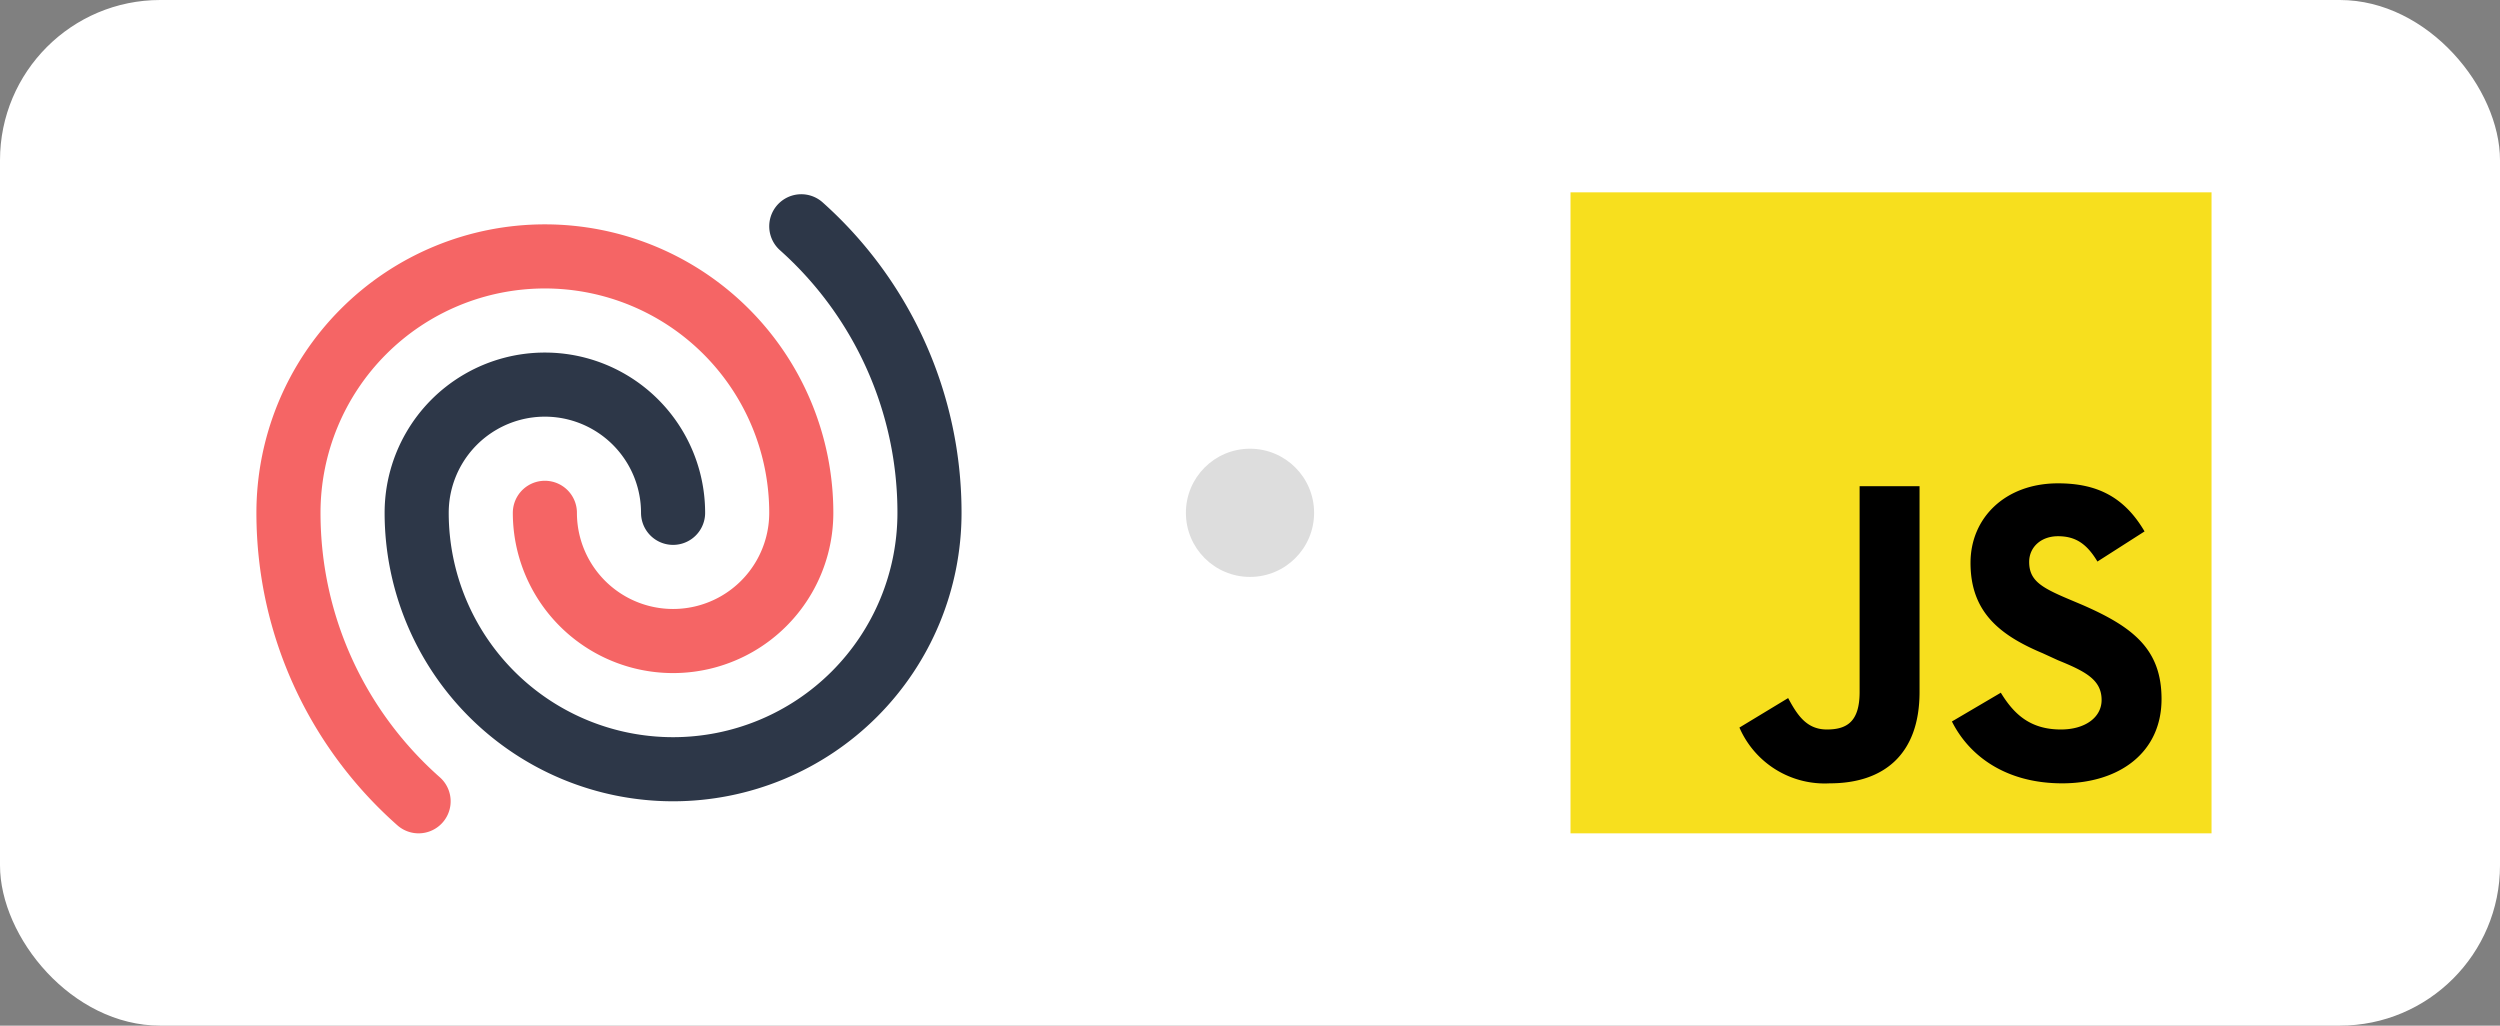
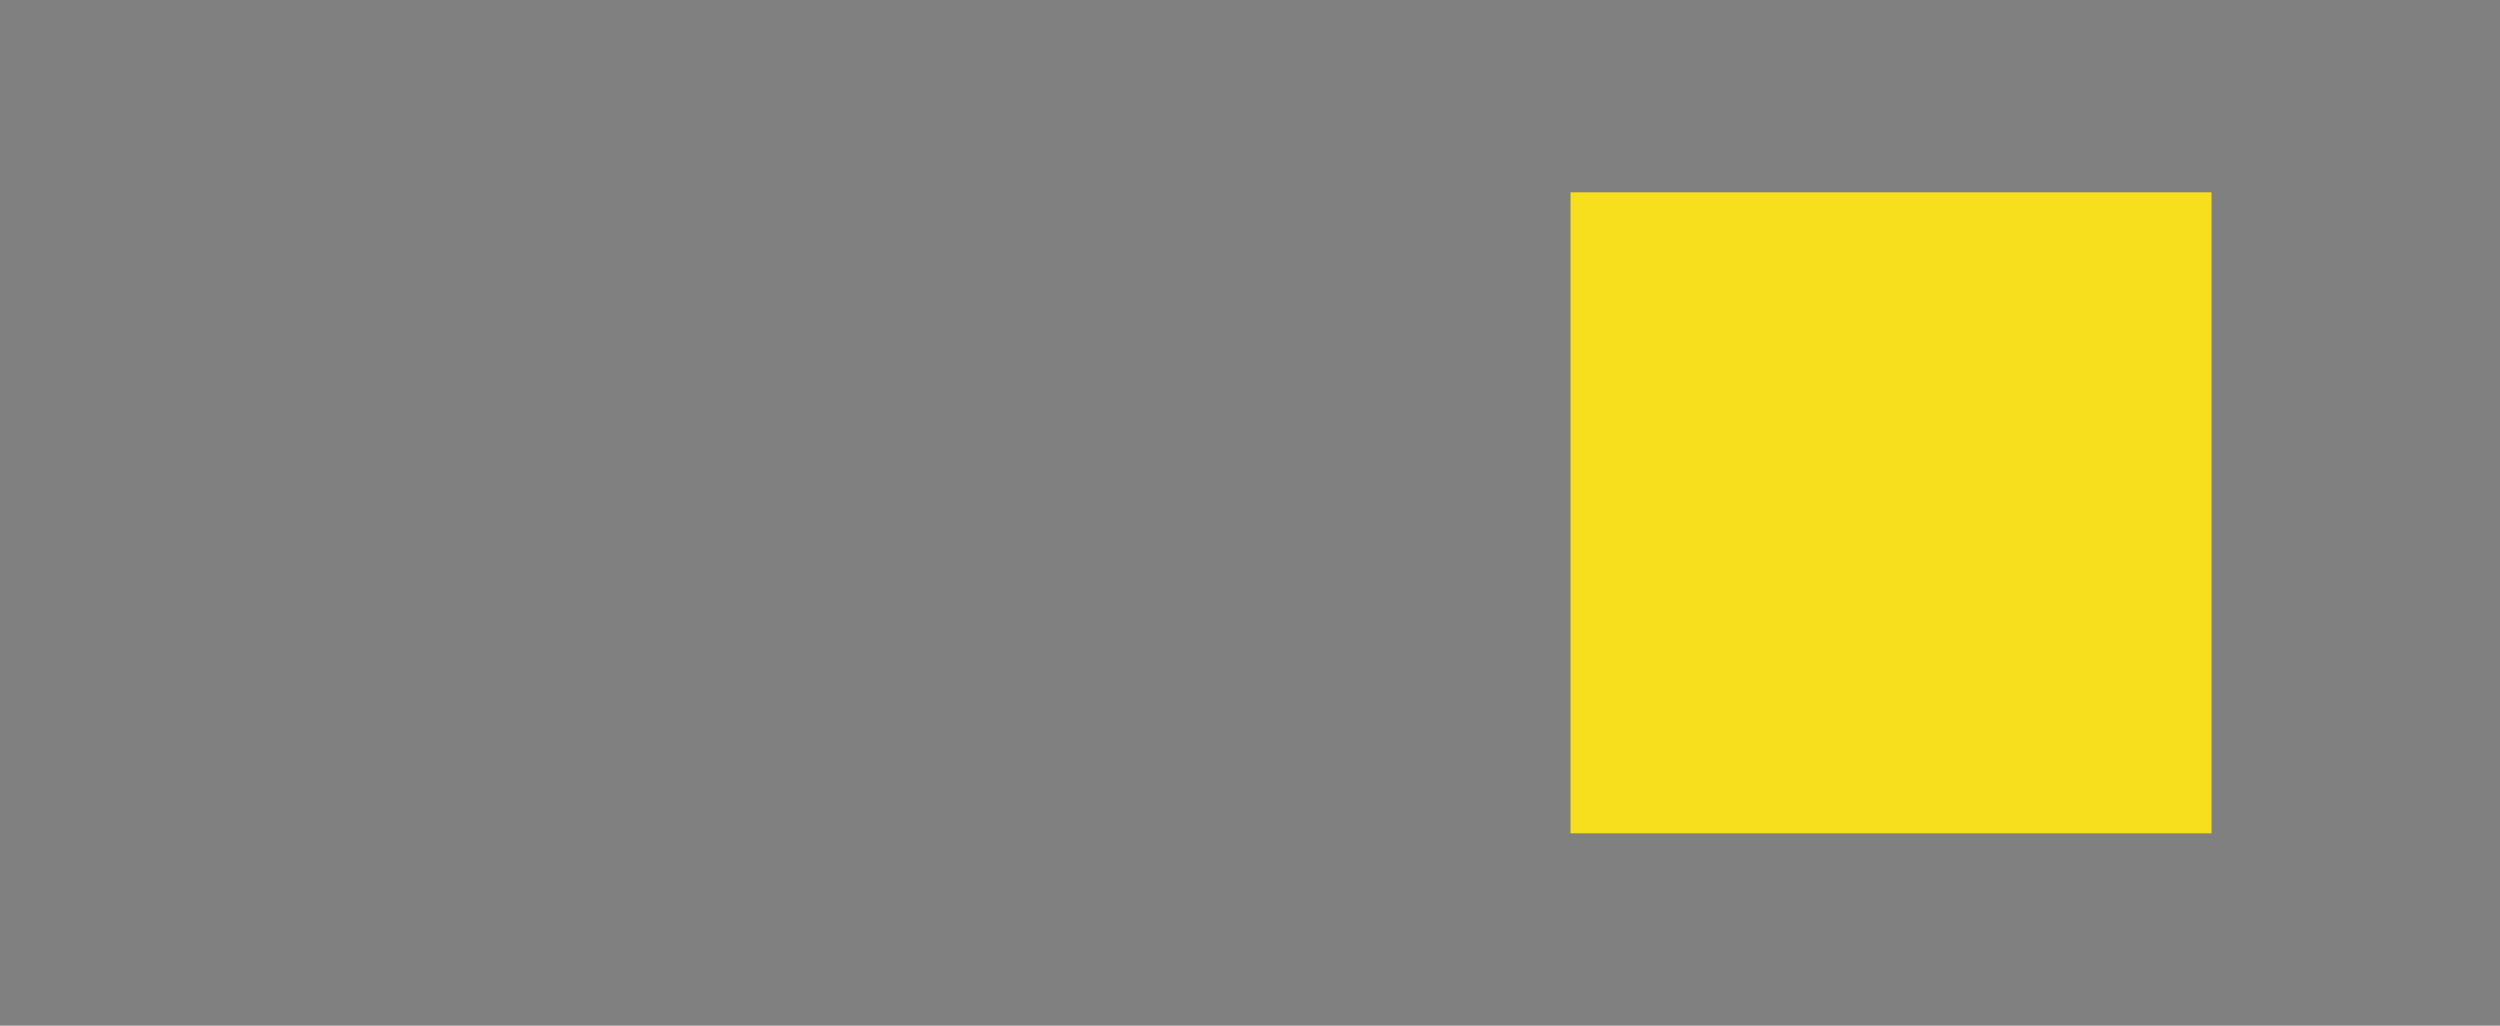
<svg xmlns="http://www.w3.org/2000/svg" width="78" height="32" fill="none">
  <rect width="100%" height="100%" fill="#808080" stroke="none" />
-   <rect width="78" height="32" rx="5" fill="#fff" />
-   <path d="M21 16a4 4 0 1 0-8 0 8 8 0 0 0 16 0 11.97 11.97 0 0 0-4-8.94" stroke="#2D3748" stroke-width="2" stroke-linecap="round" stroke-linejoin="round" />
-   <path d="M17 16a4 4 0 1 0 8 0 8 8 0 0 0-16 0c0 3.58 1.57 6.8 4.06 9" stroke="#F56565" stroke-width="2" stroke-linecap="round" stroke-linejoin="round" />
-   <circle cx="39" cy="16" r="2" fill="#DDD" />
  <path d="M49 6h20v20H49V6Z" fill="#F7DF1E" />
-   <path d="M62.43 21.62c.41.67.92 1.14 1.87 1.14.76 0 1.27-.38 1.27-.92 0-.63-.5-.89-1.36-1.24l-.48-.22c-1.36-.57-2.25-1.3-2.25-2.82 0-1.4 1.08-2.48 2.73-2.48 1.2 0 2.06.41 2.7 1.5l-1.47.94c-.34-.57-.7-.79-1.23-.79-.54 0-.9.35-.9.8 0 .57.36.79 1.18 1.14l.45.19c1.62.7 2.5 1.4 2.5 2.95 0 1.68-1.33 2.63-3.1 2.63-1.75 0-2.9-.85-3.44-1.93l1.53-.9Zm-6.64.16c.29.54.58.98 1.21.98s1.02-.25 1.02-1.17v-6.42h1.87v6.42c0 1.97-1.14 2.85-2.8 2.85a2.9 2.9 0 0 1-2.82-1.74l1.52-.92Z" fill="#000" />
</svg>